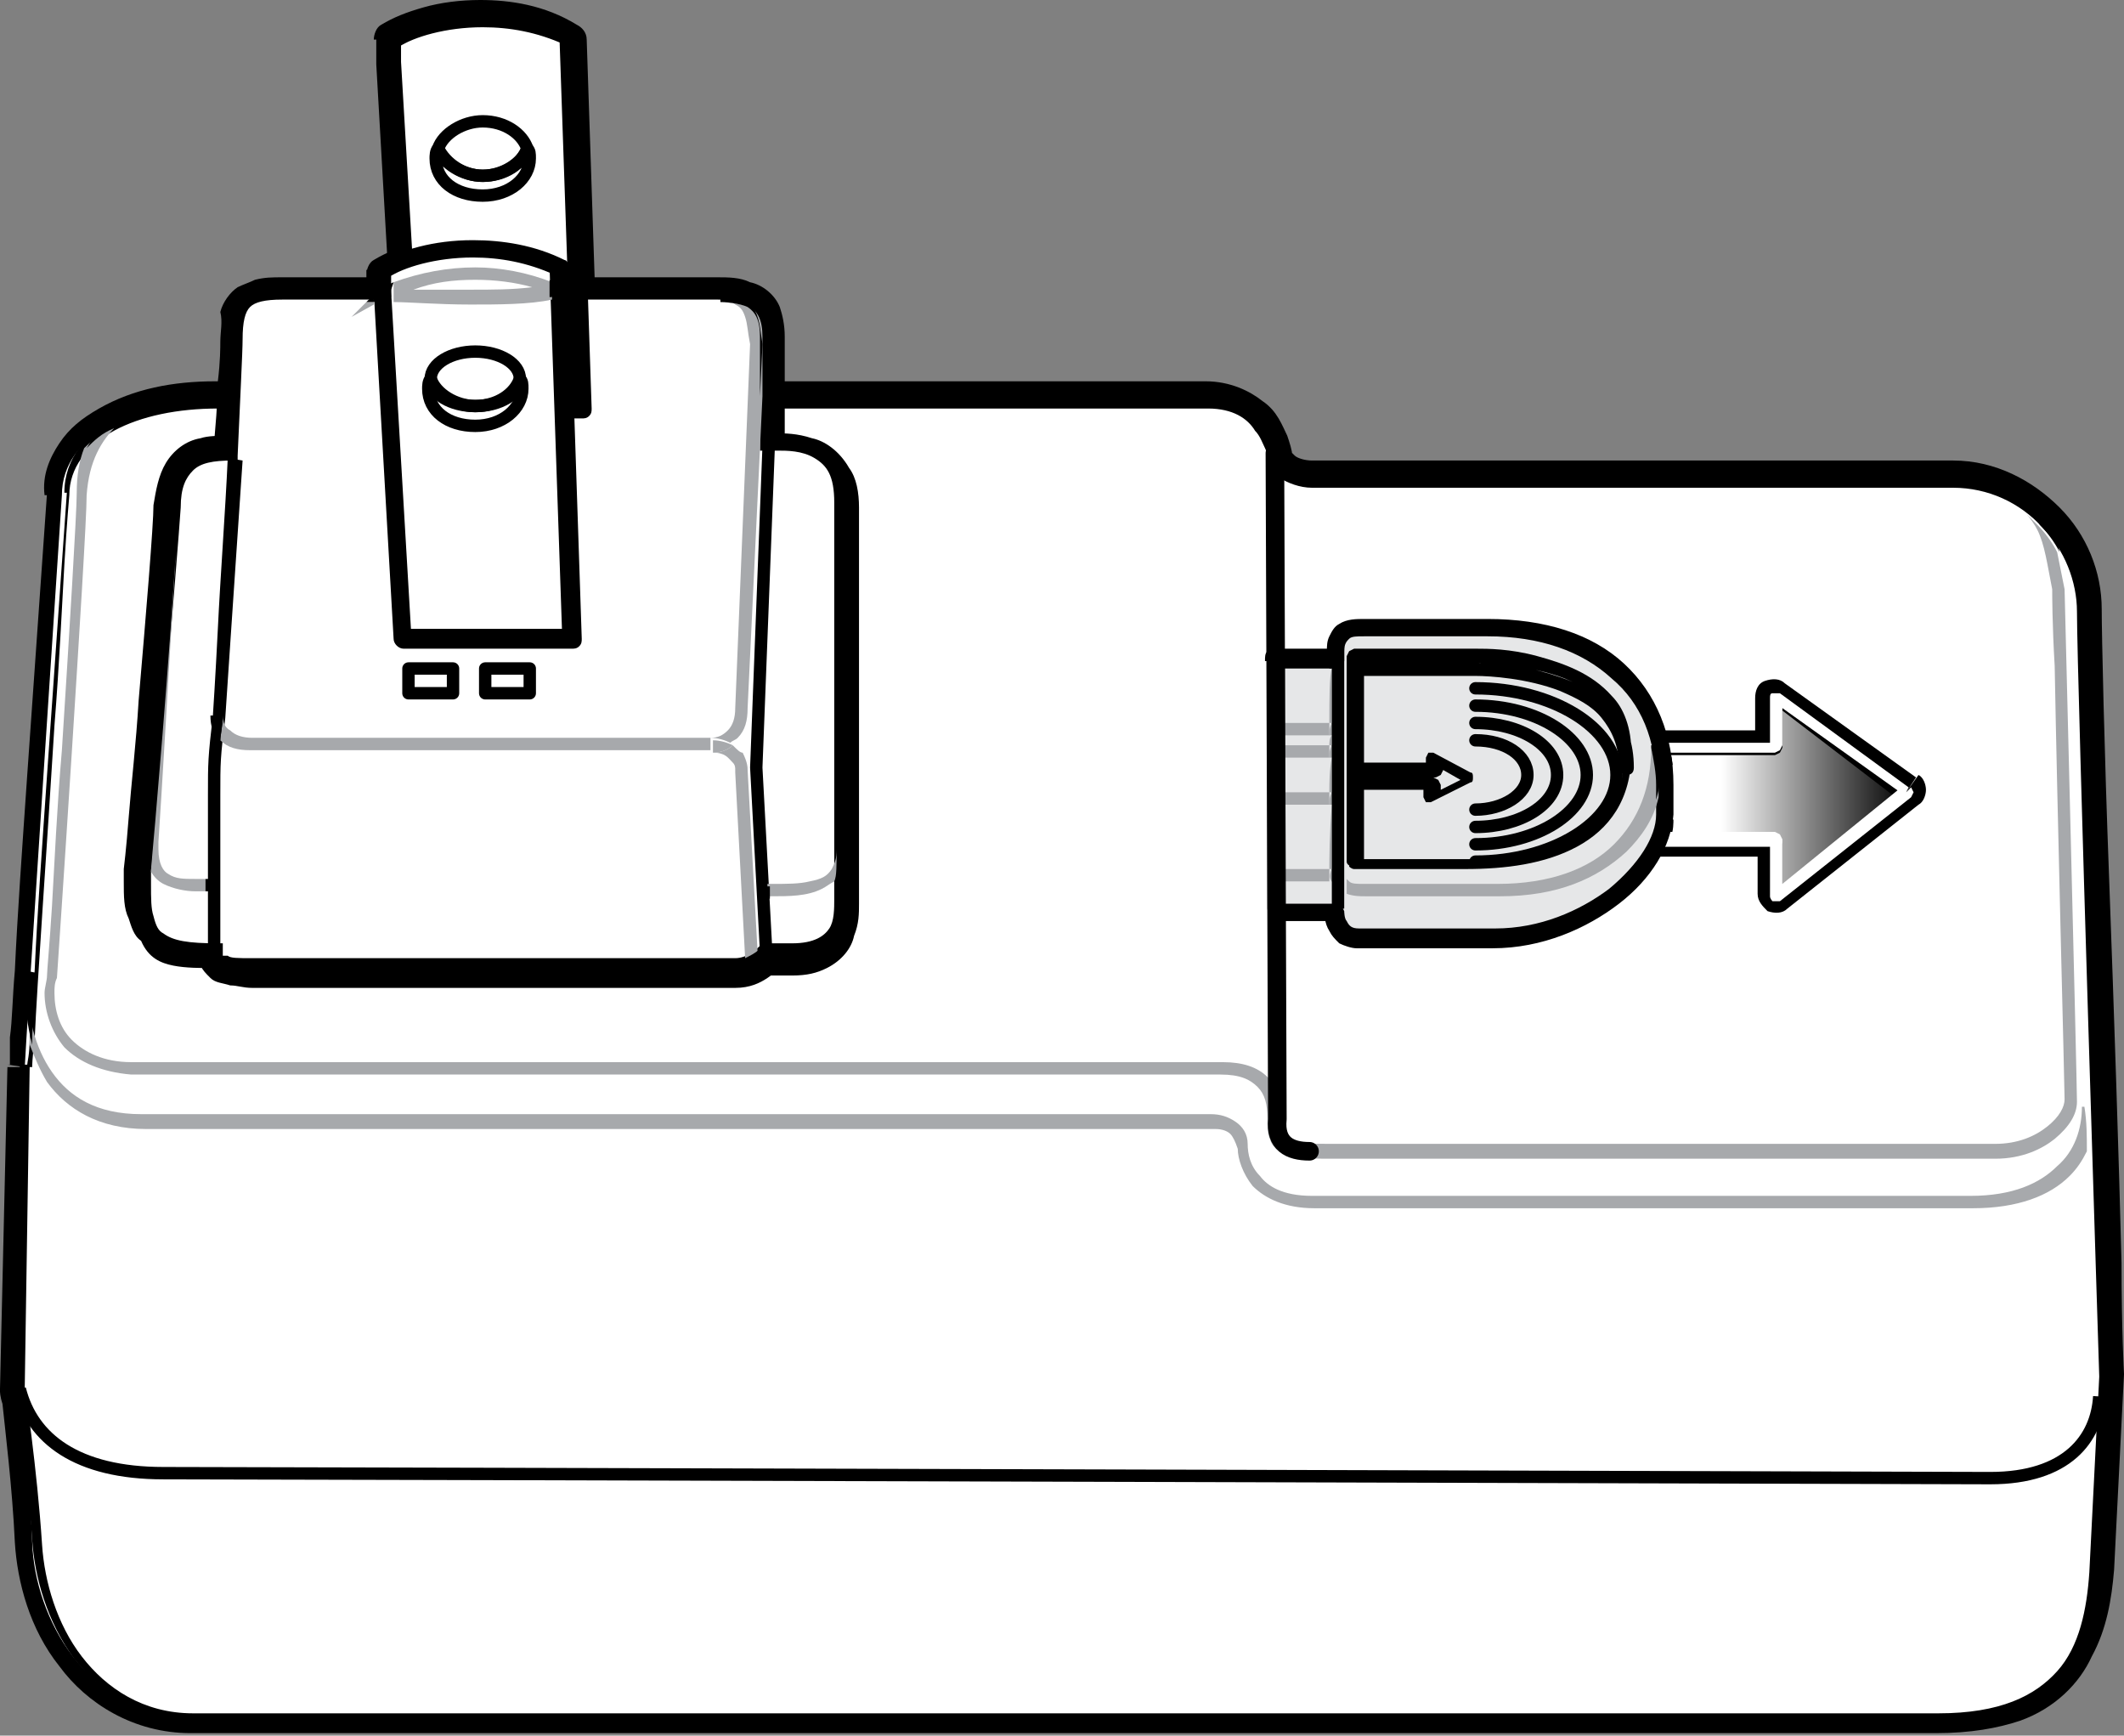
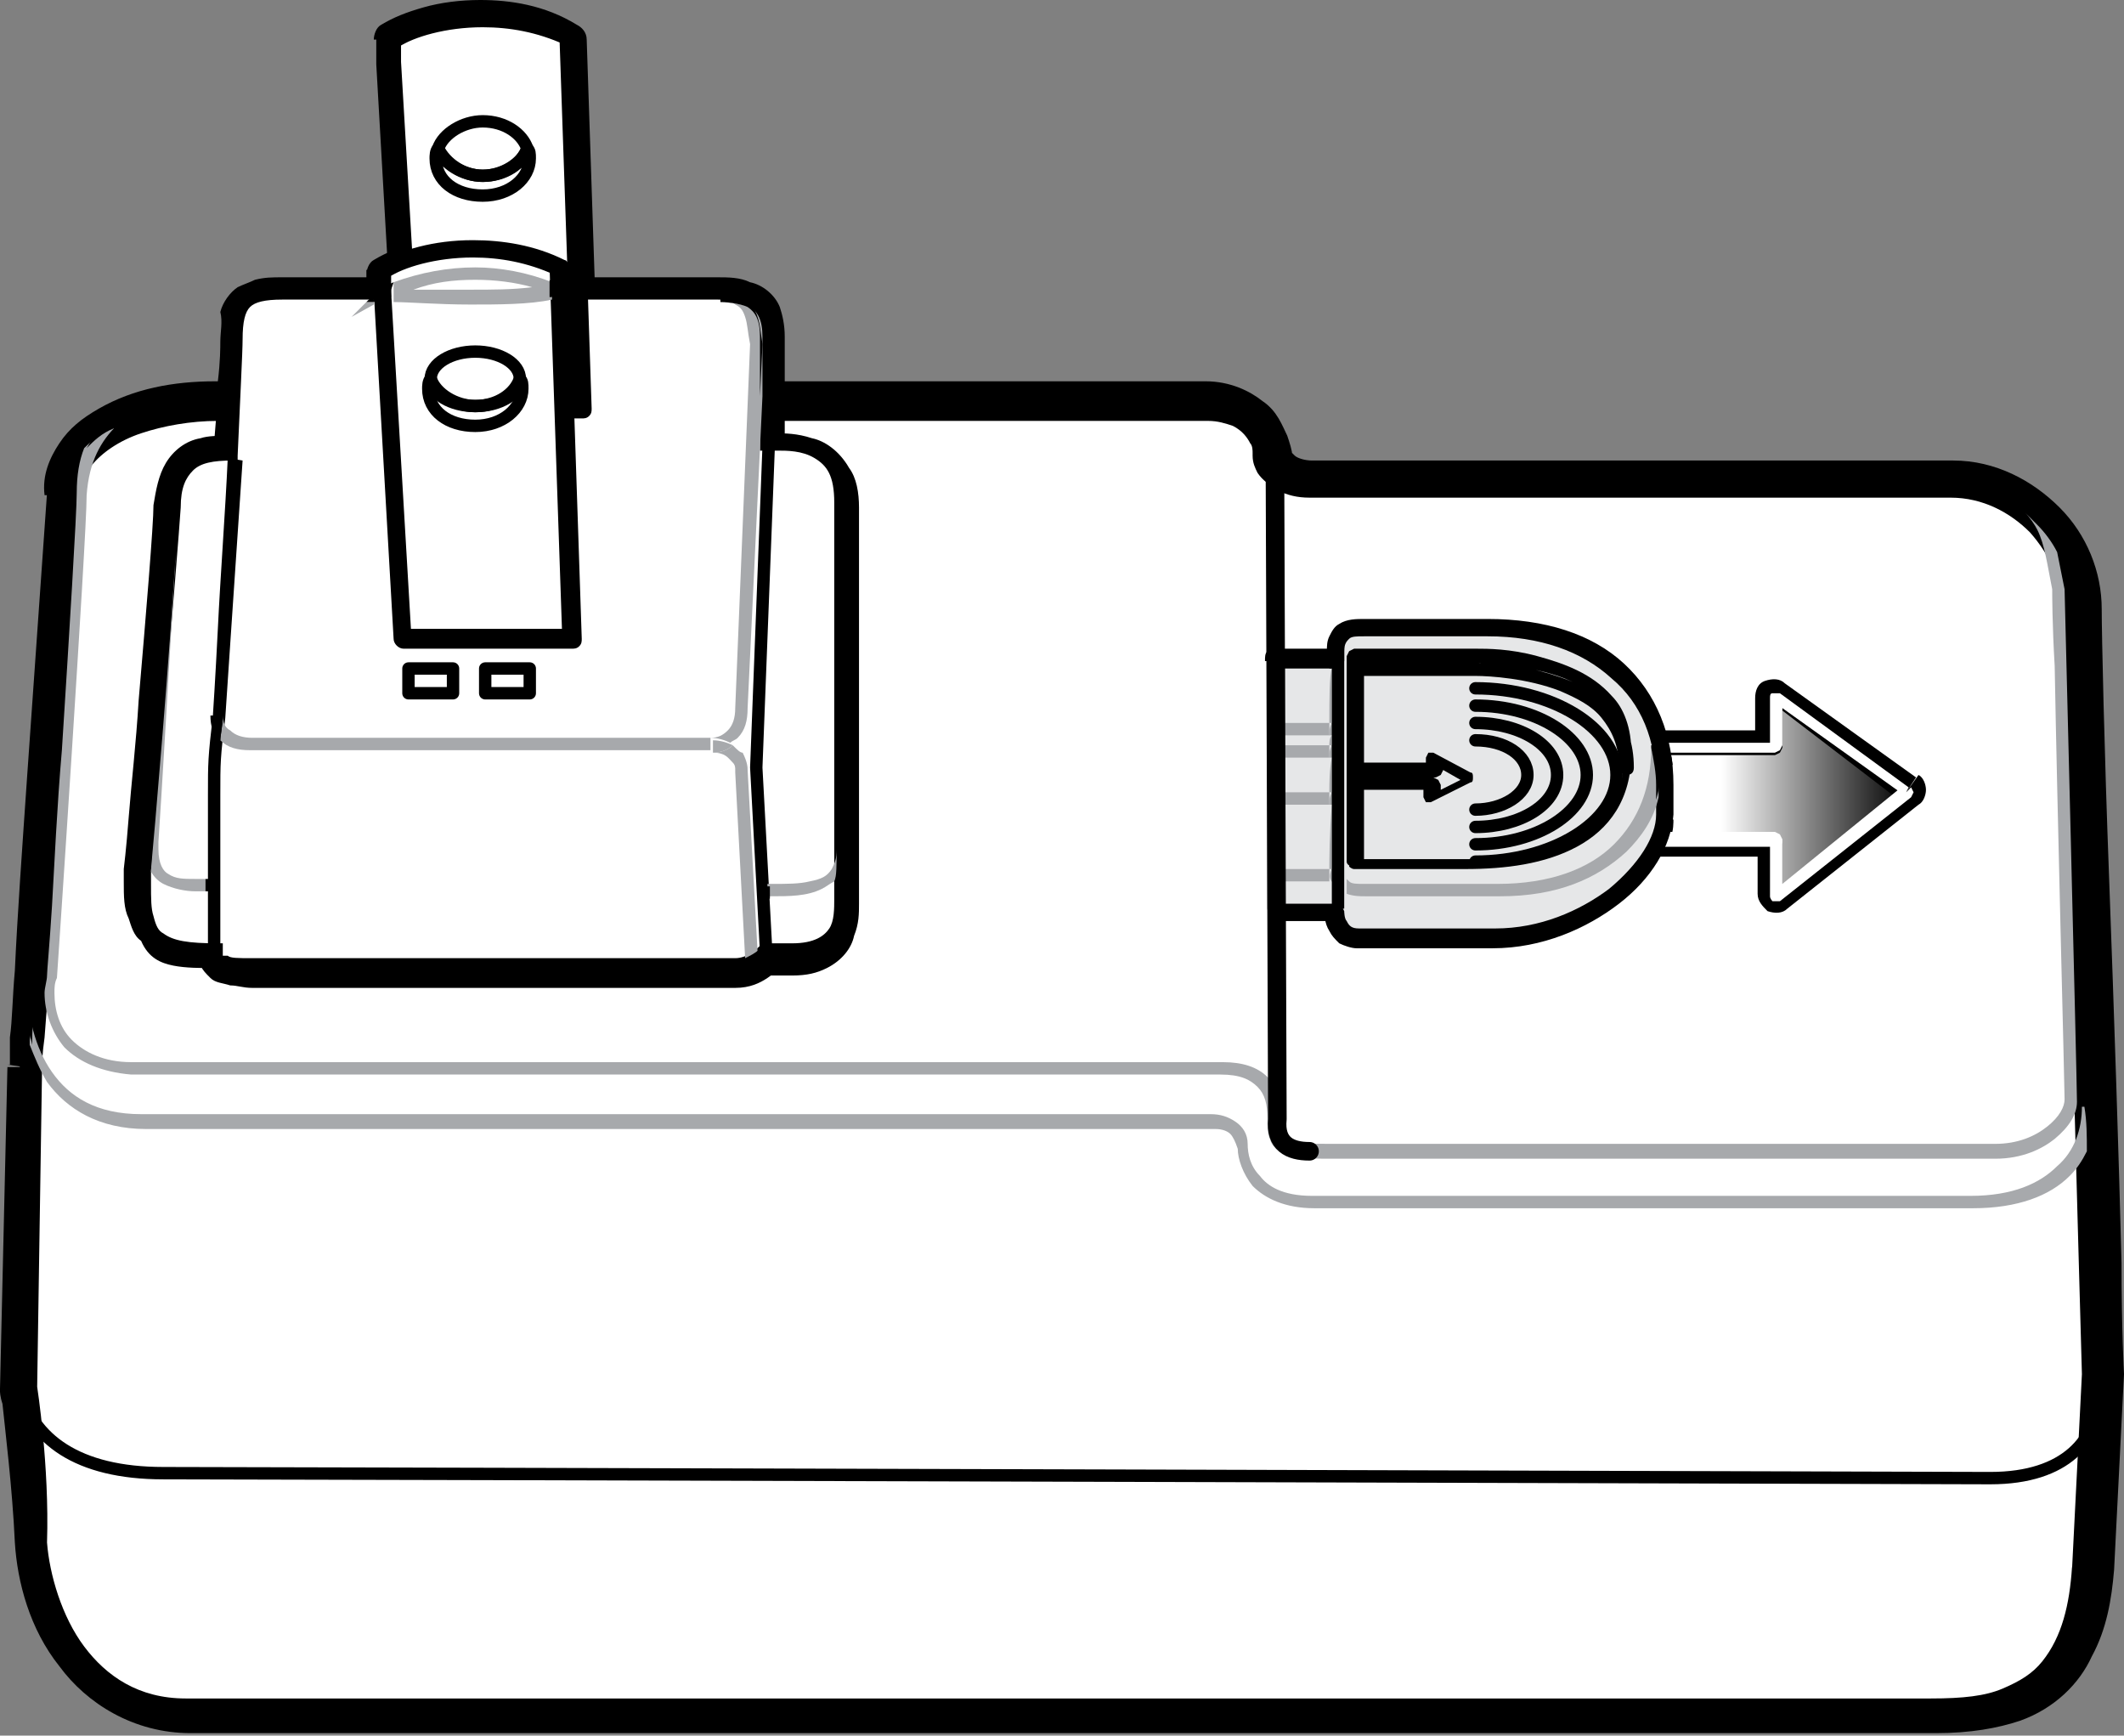
<svg xmlns="http://www.w3.org/2000/svg" version="1.1" id="Layer_1" x="0px" y="0px" width="85.8px" height="70.1px" viewBox="0 0 85.8 70.1" style="enable-background:new 0 0 85.8 70.1;" xml:space="preserve">
  <rect x="0" y="0" width="85.8" height="70.1" fill="#808080" stroke="none" />
  <style type="text/css">
	.st0{fill:#FFFFFF;}
	.st1{fill:#A7A9AC;}
	.st2{fill:none;stroke:#000000;stroke-width:0.5;stroke-miterlimit:10;}
	.st3{fill:url(#SVGID_1_);}
	.st4{fill:url(#SVGID_2_);}
	.st5{fill:none;stroke:#000000;stroke-width:0.5;stroke-linecap:round;stroke-linejoin:round;stroke-miterlimit:10;}
	.st6{fill:#E6E7E8;}
	.st7{fill:none;stroke:#000000;stroke-width:0.75;stroke-linecap:round;stroke-linejoin:round;stroke-miterlimit:10;}
</style>
  <g>
    <path class="st0" d="M1,43.1C1,42.7,2.5,20,2.5,20c0-2.5,3.1-3.8,6.2-3.8c3.2,0,40,0,40,0c2.1,0,2.6,1.8,2.6,2.2s0.6,1,1.6,1   c1,0,25.9,0,25.9,0c3,0,5.2,2.6,5.2,5.2S85,55.4,85,55.4l-0.4,7.9c-0.3,3.1-1.3,6-6.4,6c-5.1,0-70.5,0-70.5,0c-4.2,0-6.3-4-6.4-7   c-0.1-3-0.6-6.3-0.6-6.3L1,43.1" />
    <path d="M1,43.1h0.8H1.3l0.4,0l0,0H1.3l0.4,0c0-0.1,0-0.5,0.1-1.2c0.2-2.4,0.5-7.9,0.8-12.7c0.2-2.4,0.3-4.7,0.4-6.4   C3.2,21.1,3.3,20,3.3,20l0,0v0c0-0.5,0.1-0.9,0.4-1.2c0.4-0.5,1.1-1,2-1.3c0.9-0.3,2-0.5,3.1-0.5c3.2,0,40,0,40,0   c0.4,0,0.7,0.1,1,0.2c0.4,0.2,0.6,0.5,0.7,0.7c0.1,0.1,0.1,0.3,0.1,0.4l0,0.1l0,0l0.1,0h-0.1l0,0l0.1,0h-0.1c0,0.3,0.1,0.5,0.2,0.7   c0.2,0.3,0.5,0.5,0.8,0.7c0.4,0.2,0.8,0.3,1.3,0.3c1,0,25.9,0,25.9,0c1.3,0,2.4,0.6,3.2,1.4c0.8,0.9,1.3,2,1.3,3.1   c0,1.3,0.2,9,0.4,16.4c0.2,7.4,0.4,14.5,0.4,14.5l0.7,0l-0.7,0l-0.4,7.9l0.7,0l-0.7-0.1c-0.1,1.5-0.4,2.8-1.2,3.8   c-0.4,0.5-0.9,0.8-1.6,1.1c-0.7,0.3-1.6,0.4-2.9,0.4c-2.6,0-20.2,0-37.2,0c-8.5,0-16.8,0-23,0c-3.1,0-5.7,0-7.5,0   c-1.8,0-2.8,0-2.8,0c-1.9,0-3.2-0.9-4.1-2.1c-0.9-1.2-1.4-2.9-1.5-4.2C2,59.2,1.5,56,1.5,56l-0.7,0.1l0.7,0l0.2-13v0H1l-0.7,0   L0,56.1l0,0.1c0,0,0,0.2,0.1,0.5c0.1,1,0.4,3.4,0.5,5.6c0.1,1.6,0.6,3.5,1.8,5c1.1,1.5,3,2.7,5.3,2.7c0,0,65.4,0,70.5,0   c1.4,0,2.5-0.2,3.4-0.5C83,69,84,68,84.5,66.9c0.6-1.1,0.8-2.3,0.9-3.5l0,0l0.4-7.9l0,0c0,0-0.1-1.8-0.1-4.5   c-0.1-4-0.3-10.1-0.5-15.5c-0.2-5.3-0.3-9.9-0.3-10.9c0-1.5-0.6-3-1.7-4.1c-1.1-1.1-2.6-1.9-4.3-1.9c0,0-24.9,0-25.9,0   c-0.3,0-0.6-0.1-0.7-0.2l-0.1-0.1l0,0l-0.2,0.1h0.2l0-0.1l-0.2,0.1h0.2c0-0.2-0.1-0.5-0.2-0.8c-0.2-0.4-0.4-1-1-1.4   c-0.5-0.4-1.3-0.8-2.3-0.8c0,0-36.9,0-40,0c-1.7,0-3.3,0.3-4.7,1.1c-0.7,0.4-1.2,0.8-1.6,1.4C2,18.5,1.7,19.2,1.8,20h0.8l-0.7-0.1   c0,0-0.4,5.7-0.8,11.4c-0.2,2.9-0.4,5.7-0.5,7.9c-0.1,1.1-0.1,2-0.2,2.7c0,0.3,0,0.6,0,0.8c0,0.1,0,0.2,0,0.2l0,0.1H1l-0.7,0   L1,43.1" />
-     <path class="st0" d="M1,43.1C1,42.7,2.5,20,2.5,20c0-2.5,3.1-3.8,6.2-3.8c3.2,0,40,0,40,0c2.1,0,2.6,1.8,2.6,2.2s0.6,1,1.6,1   c1,0,25.9,0,25.9,0c3,0,5.2,2.6,5.2,5.2S85,55.4,85,55.4l-0.4,7.9c-0.3,3.1-1.3,6-6.4,6c-5.1,0-70.5,0-70.5,0c-4.2,0-6.3-4-6.4-7   c-0.1-3-0.6-6.3-0.6-6.3L1,43.1" />
    <path d="M1,43.1h0.3c0,0,0-0.4,0.1-1.1c0.1-2.3,0.5-7.8,0.8-12.7c0.2-2.5,0.3-4.8,0.4-6.5C2.7,21.1,2.8,20,2.8,20l0,0v0   c0-1.1,0.7-2,1.8-2.6c1.1-0.6,2.6-0.9,4.2-0.9c3.2,0,40,0,40,0c1,0,1.6,0.4,1.9,0.9c0.2,0.2,0.3,0.5,0.4,0.7   c0.1,0.2,0.1,0.4,0.1,0.4c0,0.3,0.2,0.6,0.5,0.8c0.3,0.2,0.8,0.4,1.3,0.4c1,0,25.9,0,25.9,0c1.4,0,2.7,0.6,3.6,1.6   c0.9,0.9,1.4,2.2,1.4,3.4c0,2.6,0.9,30.9,0.9,30.9l0.2,0l-0.2,0l-0.4,7.9l0.2,0l-0.2,0c-0.1,1.5-0.4,3-1.3,4   c-0.9,1-2.3,1.7-4.8,1.7c-2.6,0-20.2,0-37.2,0c-8.5,0-16.8,0-23,0c-3.1,0-5.7,0-7.5,0c-1.8,0-2.8,0-2.8,0c-2,0-3.5-1-4.5-2.3   c-1-1.3-1.5-3-1.6-4.5C1.5,59.3,1,56,1,56l-0.2,0l0.2,0l0.2-13v0H1l-0.2,0l-0.2,13l0,0c0,0,0.1,0.8,0.3,2c0.1,1.2,0.3,2.7,0.4,4.2   c0.1,1.5,0.6,3.3,1.7,4.8c1.1,1.4,2.7,2.5,4.9,2.5c0,0,65.4,0,70.5,0c2.6,0,4.2-0.7,5.2-1.9c1-1.2,1.3-2.7,1.4-4.3l0,0l0.4-7.9l0,0   c0,0-0.1-1.8-0.1-4.5c-0.2-8.1-0.7-24.5-0.7-26.4c0-2.8-2.3-5.5-5.5-5.5c0,0-24.9,0-25.9,0c-0.4,0-0.8-0.1-1-0.3   c-0.2-0.2-0.3-0.4-0.3-0.4c0-0.1,0-0.3-0.1-0.6c-0.1-0.4-0.4-0.8-0.8-1.2c-0.4-0.4-1.1-0.7-1.9-0.7c0,0-36.9,0-40,0   c-1.6,0-3.2,0.3-4.4,1c-1.2,0.7-2.1,1.7-2.1,3.1h0.3l-0.2,0c0,0-0.4,5.7-0.8,11.4c-0.2,2.9-0.4,5.7-0.5,7.9c-0.1,1.1-0.1,2-0.2,2.7   c0,0.7-0.1,1-0.1,1.1H1l-0.2,0L1,43.1" />
    <path d="M1,39.2c0,0.2,0,0.3,0,0.5c0-0.1,0-0.2,0-0.3C1,39.3,1,39.2,1,39.2L1,39.2" />
    <path class="st1" d="M1.4,39.7c-0.1,1-0.1,1.8-0.2,2.3c0,0.1,0,0.2,0,0.2c0.2,0.5,0.4,1,0.7,1.5c0.8,1.1,2.1,1.9,4,1.9c0,0,0,0,0,0   c4.1,0,43.2,0,43.2,0c0,0,0,0,0,0c0.3,0,0.5,0.1,0.6,0.2c0.1,0.1,0.2,0.3,0.3,0.6c0,0.4,0.2,1,0.6,1.5c0.5,0.5,1.3,0.9,2.5,0.9   c0,0,0,0,0,0c2.4,0,26.6,0,26.6,0c0,0,0,0,0,0c1.8,0,3.1-0.5,3.9-1.3c0.3-0.3,0.5-0.6,0.7-1c0-0.6,0-1.2-0.1-1.8h-0.1   c0,0.9-0.3,1.8-1,2.4c-0.7,0.7-1.8,1.2-3.5,1.2c0,0-24.2,0-26.6,0c-1.2,0-1.8-0.4-2.1-0.8c-0.4-0.4-0.5-0.9-0.5-1.3   c0-0.4-0.2-0.7-0.5-0.9c-0.3-0.2-0.6-0.3-1-0.3c0,0-39.1,0-43.2,0c-1.8,0-2.9-0.7-3.6-1.7c-0.7-1-1-2.3-1-3.6   C1.4,39.8,1.4,39.7,1.4,39.7" />
    <path d="M84.9,44.8h-0.4c0,0.6,0,1.2,0.1,1.8C84.8,46,84.9,45.4,84.9,44.8 M1,39.2c0,0,0,0.1,0,0.1c0,0.1,0,0.2,0,0.3   c0,0.1,0,0.1,0,0.2c0,0.8,0.1,1.6,0.3,2.4c0-0.1,0-0.2,0-0.2c0-0.6,0.1-1.4,0.2-2.3c0-0.2,0-0.3,0-0.4L1,39.2" />
-     <path d="M80.9,19.5L80.9,19.5c0.5,0.2,1,0.5,1.4,0.8C81.9,19.9,81.5,19.7,80.9,19.5 M5,16.4c-0.2,0.1-0.4,0.3-0.5,0.4   c0.2-0.1,0.4-0.2,0.6-0.3L5,16.4" />
+     <path d="M80.9,19.5L80.9,19.5c0.5,0.2,1,0.5,1.4,0.8C81.9,19.9,81.5,19.7,80.9,19.5 M5,16.4c-0.2,0.1-0.4,0.3-0.5,0.4   c0.2-0.1,0.4-0.2,0.6-0.3" />
    <path class="st1" d="M4.7,17.2c-0.1,0-0.1,0.1-0.2,0.1c-0.4,0.2-0.8,0.5-1.1,0.8c-0.2,0.5-0.3,1.1-0.3,1.8c0,0.8-0.3,5.7-0.6,10.4   c-0.2,2.3-0.3,4.6-0.4,6.3c-0.1,1.6-0.2,2.6-0.2,2.8c0,0.2-0.1,0.5-0.1,0.7c0,0.8,0.3,1.6,0.8,2.2c0.6,0.6,1.5,1,2.7,1.1   c0.9,0,6.1,0,12.6,0c13,0,31.4,0,31.4,0c0.8,0,1.2,0.2,1.5,0.5c0.3,0.3,0.4,0.7,0.4,1.3c0,0.3,0,0.6,0.1,0.8   c0.1,0.4,0.5,0.6,0.9,0.7c0.4,0.1,1,0.1,1.7,0.1c2,0,26.7,0,26.7,0c0,0,0,0,0,0c1.1,0,1.9-0.4,2.4-0.8c0.6-0.5,0.9-1,0.9-1.5   c0-0.8-0.5-20.7-0.5-20.7l0,0l0,0c-0.1-0.5-0.2-1-0.3-1.5c-0.2-0.4-0.5-0.8-0.8-1.1c-0.2-0.2-0.3-0.3-0.5-0.5   c0.2,0.2,0.4,0.5,0.5,0.7c0.3,0.6,0.4,1.4,0.6,2.4c0,0.2,0,1.4,0.1,3.1c0.1,5.6,0.4,17,0.4,17.5c0,0.3-0.2,0.7-0.7,1.1   c-0.5,0.4-1.2,0.7-2.1,0.7c0,0-6.2,0-12.6,0s-13.1,0-14.1,0c0,0-0.1,0-0.1,0c-0.9,0-1.5,0-1.7-0.2c-0.1-0.1-0.2-0.1-0.3-0.3   c-0.1-0.1-0.1-0.3-0.1-0.6c0-0.7-0.1-1.2-0.5-1.6c-0.4-0.4-1-0.6-1.8-0.6c0,0,0,0,0,0c0,0-1.1,0-3.1,0c-5.8,0-18.5,0-28.3,0   c0,0,0,0-0.1,0c-6.5,0-11.7,0-12.6,0c-1.1,0-1.9-0.4-2.4-0.9c-0.5-0.5-0.7-1.2-0.7-1.9c0-0.2,0-0.4,0.1-0.6l0,0l0,0   c0,0,0.3-4.4,0.6-9.1c0.3-4.7,0.6-9.5,0.6-10.4C3.6,18.6,4.1,17.8,4.7,17.2" />
    <path d="M80.9,19.5l-0.2,0.5c0.5,0.2,0.9,0.4,1.2,0.7c0.2,0.1,0.4,0.3,0.5,0.5c0.3,0.3,0.6,0.7,0.8,1.1c-0.1-0.4-0.2-0.8-0.4-1.1   c-0.2-0.3-0.4-0.6-0.7-0.9C81.8,19.9,81.4,19.7,80.9,19.5 M5.1,16.5c-0.2,0.1-0.4,0.2-0.6,0.3c-0.4,0.3-0.7,0.8-1,1.3   c0.3-0.3,0.6-0.6,1.1-0.8c0.1,0,0.1-0.1,0.2-0.1c0.2-0.2,0.3-0.3,0.5-0.4L5.1,16.5" />
    <path class="st2" d="M0.8,56.1c0.5,2,2.3,3.4,5.8,3.4s73.8,0.2,73.8,0.2c3.1,0,4.3-1.6,4.4-3.3" />
    <path d="M8.5,20.2v0.3h23.1c1.2,0,1.7,0.3,1.9,0.7c0.3,0.4,0.3,0.9,0.3,1.4c0,0.9,0,13.8,0,13.8c0,0.8-0.2,1.3-0.7,1.6   c-0.4,0.3-1.1,0.5-2.1,0.5c-1.9,0-23.2,0-23.2,0c-0.7,0-1.1-0.1-1.4-0.4C6.1,37.8,6,37.3,6,36.6c0-0.7,0.2-4.3,0.4-7.6   c0.1-1.7,0.2-3.3,0.3-4.5c0.1-1.2,0.1-2,0.1-2l0,0v0c0-0.9,0.3-1.4,0.6-1.7c0.3-0.3,0.8-0.4,1.2-0.3V20.2v-0.3   c-0.4,0-1,0.1-1.5,0.5c-0.5,0.4-0.8,1-0.8,2h0.3l-0.2,0c0,0-0.7,12.7-0.8,14.2c0,0.8,0.2,1.4,0.6,1.8c0.4,0.4,1,0.6,1.7,0.6   c0,0,1.3,0,3.4,0c6.1,0,18.4,0,19.8,0c1,0,1.8-0.2,2.4-0.6c0.6-0.4,0.9-1.1,0.9-2c0,0,0-3.2,0-6.6c0-3.3,0-6.8,0-7.3   c0-0.5,0-1.1-0.3-1.6c-0.4-0.6-1.1-0.9-2.3-0.9H8.5V20.2" />
    <rect x="14.8" y="24.9" class="st2" width="8.8" height="1.7" />
    <polyline points="33.9,26.8 29.2,26.8 28.9,38.6 29.4,38.6 29.7,27.3 33.9,27.3 33.9,26.8  " />
    <path d="M33.9,27.5c-0.3,0-0.7,0-1.2,0.2c-0.2,0.1-0.4,0.2-0.5,0.5C32,28.4,32,28.7,32,29c0,1.2,0,7.1,0,7.1c0,0.2,0,0.5,0.2,0.6   c0.2,0.3,0.5,0.4,0.8,0.4c0.3,0,0.7,0,1.1,0v-0.5c-0.5,0-1,0-1.2-0.1c-0.1,0-0.2-0.1-0.2-0.2c0-0.1-0.1-0.2-0.1-0.3   c0,0,0-1.5,0-3.1c0-1.6,0-3.4,0-4c0-0.3,0.1-0.5,0.1-0.6c0.1-0.2,0.3-0.3,0.6-0.4c0.2-0.1,0.5-0.1,0.7-0.1V27.5" />
    <path class="st0" d="M15.8,26.6l2-6.4c0.6-1.8,1.9-1.7,2.6,0c0.7,1.7,2.6,6.3,2.6,6.3h-0.8l-1.9-4.8c-0.5-1.2-1.6-1.6-2.3,0.3   c-0.7,1.8-1.5,4.7-1.5,4.7H15.8z" />
    <path class="st2" d="M15.8,26.6l2-6.4c0.6-1.8,1.9-1.7,2.6,0c0.7,1.7,2.6,6.3,2.6,6.3h-0.8l-1.9-4.8c-0.5-1.2-1.6-1.6-2.3,0.3   c-0.7,1.8-1.5,4.7-1.5,4.7H15.8z" />
    <path class="st0" d="M19.8,34.3c-0.7-1.7-2-1.8-2.6,0l-1.4,4.4c0.2,0,0.5,0,0.7,0c0.3-0.9,0.6-1.9,0.9-2.7c0.7-1.8,1.8-1.4,2.3-0.3   l1.2,2.9c0.2,0,0.5,0,0.7,0C21,37.2,20.2,35.2,19.8,34.3z" />
    <path class="st2" d="M19.8,34.3c-0.7-1.7-2-1.8-2.6,0l-1.4,4.4c0.2,0,0.5,0,0.7,0c0.3-0.9,0.6-1.9,0.9-2.7c0.7-1.8,1.8-1.4,2.3-0.3   l1.2,2.9c0.2,0,0.5,0,0.7,0C21,37.2,20.2,35.2,19.8,34.3z" />
    <linearGradient id="SVGID_1_" gradientUnits="userSpaceOnUse" x1="-89.124" y1="-127.163" x2="-88.124" y2="-127.163" gradientTransform="matrix(11.263 0 0 -11.263 1069.551 -1400.027)">
      <stop offset="0" style="stop-color:#FFFFFF" />
      <stop offset="0.336" style="stop-color:#FFFFFF" />
      <stop offset="1" style="stop-color:#000000" />
    </linearGradient>
    <polyline class="st3" points="77,32 71.7,28.2 71.7,30.2 65.8,30.2 65.8,33.9 71.7,33.9 71.7,36.2 77,32  " />
    <path d="M77,32l0.4-0.6l-5.3-3.8c-0.2-0.2-0.5-0.2-0.8-0.1c-0.3,0.1-0.4,0.4-0.4,0.7v1.3h-5.2c-0.2,0-0.4,0.1-0.5,0.2   C65.1,29.8,65,30,65,30.2v3.7c0,0.2,0.1,0.4,0.2,0.5c0.1,0.1,0.3,0.2,0.5,0.2H71v1.5c0,0.3,0.2,0.5,0.4,0.7   c0.3,0.1,0.6,0.1,0.8-0.1l5.3-4.2c0.2-0.1,0.3-0.4,0.3-0.6c0-0.2-0.1-0.5-0.3-0.6L77,32l-0.5-0.6l-4.1,3.2v-0.8   c0-0.2-0.1-0.4-0.2-0.5c-0.1-0.1-0.3-0.2-0.5-0.2h-5.2v-2.2h5.2c0.2,0,0.4-0.1,0.5-0.2c0.1-0.1,0.2-0.3,0.2-0.5v-0.5l4.1,3L77,32   l-0.5-0.6L77,32" />
    <linearGradient id="SVGID_2_" gradientUnits="userSpaceOnUse" x1="-89.124" y1="-127.162" x2="-88.124" y2="-127.162" gradientTransform="matrix(11.263 0 0 -11.263 1069.551 -1400.027)">
      <stop offset="0" style="stop-color:#FFFFFF" />
      <stop offset="0.336" style="stop-color:#FFFFFF" />
      <stop offset="1" style="stop-color:#000000" />
    </linearGradient>
    <path class="st4" d="M72,28.7v1.5l-0.1,0.2l-0.2,0.1l-4.2,0c0.1,0.4,0.1,0.8,0.1,1.3v1.2c0,0.3,0,0.5-0.1,0.8h4.2l0.2,0.1l0.1,0.2   v1.8l4.7-3.6L72,28.7" />
    <path class="st0" d="M77,32l0.1-0.2L71.9,28l-0.3,0c-0.1,0-0.1,0.1-0.1,0.2v1.8h-5.7L65.6,30l-0.1,0.2v3.7l0.1,0.2l0.2,0.1h5.7v2   c0,0.1,0.1,0.2,0.1,0.2l0.3,0l5.3-4.2l0.1-0.2l-0.1-0.2L77,32l-0.2-0.2L72,35.7v-1.8l-0.1-0.2l-0.2-0.1H66v-3.2l5.7,0l0.2-0.1   l0.1-0.2v-1.5l4.9,3.5L77,32l-0.2-0.2L77,32" />
    <path class="st0" d="M8.8,38.4c0,0.5,0.3,0.7,1.4,0.7c1.2,0,19.5,0,19.5,0c0.8,0,1.3-0.6,1.3-0.6H32c1.9,0,2-1.3,2-2.1   c0-0.8,0-16,0-16c0-2.6-2.4-2.3-3-2.3v-4.4c0-1.5-1-1.7-1.9-1.7c-0.9,0-17.6,0-17.6,0c-1.4,0-1.8,0.4-1.8,1.8   c0,0.5-0.1,2.4-0.2,4.7c-1.7,0-2.3,0.6-2.4,2.2c-0.1,1.6-1.2,14.7-1.2,14.7C5.8,38,6.3,38.4,8.8,38.4" />
    <path d="M8.8,38.4H8c0,0.2,0,0.4,0.1,0.6c0.1,0.2,0.2,0.3,0.4,0.5c0.2,0.2,0.5,0.2,0.8,0.3c0.3,0,0.5,0.1,0.9,0.1   c1.2,0,19.5,0,19.5,0c0.6,0,1-0.2,1.3-0.4c0.3-0.2,0.5-0.4,0.5-0.4l-0.6-0.5v0.8H32c0.6,0,1-0.1,1.4-0.3c0.6-0.3,1-0.8,1.1-1.3   c0.2-0.5,0.2-0.9,0.2-1.3c0-0.4,0-4.4,0-8.3c0-1.9,0-3.9,0-5.3c0-1.4,0-2.4,0-2.4c0-0.6-0.1-1.2-0.4-1.6c-0.4-0.7-1-1.1-1.5-1.2   c-0.6-0.2-1.1-0.2-1.5-0.2c-0.2,0-0.3,0-0.4,0V18h0.8v-4.4c0-0.5-0.1-0.9-0.2-1.2c-0.2-0.5-0.7-0.9-1.2-1c-0.4-0.2-0.9-0.2-1.3-0.2   c-0.9,0-17.6,0-17.6,0c-0.4,0-0.7,0-1.1,0.1c-0.2,0.1-0.5,0.2-0.7,0.3c-0.3,0.2-0.6,0.6-0.7,1C9,13,8.9,13.4,8.9,13.8   c0,0.2,0,0.8-0.1,1.6c0,0.8-0.1,1.9-0.2,3l0.7,0l0-0.8l0,0c-0.5,0-0.9,0-1.2,0.1c-0.6,0.1-1.1,0.5-1.4,1c-0.3,0.5-0.4,1.1-0.5,1.7   c0,0.8-0.3,4.4-0.6,7.9c-0.1,1.7-0.3,3.4-0.4,4.7c-0.1,1.3-0.2,2.1-0.2,2.1l0,0l0,0c0,0.2,0,0.4,0,0.5c0,0.6,0,1.1,0.2,1.5   c0.1,0.3,0.2,0.7,0.5,0.9C6,38.7,6.5,38.9,7,39c0.5,0.1,1.1,0.1,1.7,0.1V38.4H8H8.8v-0.8c-0.6,0-1,0-1.3-0.1   c-0.2,0-0.4-0.1-0.5-0.2c-0.1-0.1-0.2-0.1-0.3-0.4c-0.1-0.2-0.1-0.6-0.1-1.2c0-0.1,0-0.3,0-0.5l-0.7,0l0.7,0.1c0,0,0.3-3.3,0.6-6.7   c0.3-3.5,0.6-7.1,0.6-7.9c0-0.3,0.1-0.6,0.1-0.8c0.1-0.3,0.2-0.4,0.4-0.5c0.2-0.1,0.6-0.2,1.1-0.2l0,0l0.7,0l0-0.7   c0.1-1.1,0.1-2.2,0.2-3c0-0.8,0.1-1.4,0.1-1.7c0-0.3,0-0.6,0.1-0.7c0-0.1,0.1-0.2,0.1-0.2c0,0,0-0.1,0.2-0.1c0.1,0,0.4-0.1,0.7-0.1   c0,0,16.7,0,17.6,0c0.4,0,0.8,0.1,0.9,0.2c0.1,0,0.1,0.1,0.2,0.2c0,0.1,0.1,0.3,0.1,0.6v5.2H31c0.1,0,0.3,0,0.4,0   c0.4,0,0.9,0.1,1.3,0.3c0.2,0.1,0.3,0.2,0.4,0.4c0.1,0.2,0.2,0.5,0.2,0.9c0,0,0,0.9,0,2.4c0,4.3,0,13,0,13.6c0,0.4,0,0.8-0.2,1   c-0.1,0.1-0.1,0.2-0.3,0.2c-0.2,0.1-0.4,0.1-0.8,0.1h-1.1h-0.3L30.3,38l0.3,0.3L30.4,38l0,0l0.3,0.3L30.4,38L30.3,38   c-0.1,0.1-0.4,0.3-0.6,0.3c0,0-18.3,0-19.5,0c-0.3,0-0.5,0-0.6,0c-0.1,0-0.2,0-0.2,0l0,0l-0.1,0.2l0.1-0.1l0,0l-0.1,0.2l0.1-0.1   l-0.2,0.2l0.3-0.1l-0.1-0.1l-0.2,0.2l0.3-0.1l-0.1,0l0.1,0l0,0l-0.1,0l0.1,0l0,0v-0.8H8.8V38.4" />
    <path class="st0" d="M15.9,1.6l0,0.9l0.8,14h6.8l-0.5-15C20.2,0.2,17.1,0.8,15.9,1.6" />
    <path d="M15.9,1.6l-0.7,0l0,0.9l0,0.1l0.8,14c0,0.4,0.4,0.7,0.7,0.7h6.8c0.2,0,0.4-0.1,0.5-0.2c0.1-0.1,0.2-0.3,0.2-0.5l-0.5-15   c0-0.3-0.2-0.5-0.4-0.6C22,0.2,20.6,0,19.4,0c-0.8,0-1.6,0.1-2.3,0.3c-0.7,0.2-1.2,0.4-1.7,0.7c-0.2,0.1-0.3,0.4-0.3,0.6L15.9,1.6   l0.4,0.6c0.3-0.2,0.7-0.4,1.3-0.5c0.5-0.1,1.2-0.2,1.9-0.2c1,0,2.1,0.2,3.2,0.7l0.3-0.7l-0.7,0l0.5,14.2h-5.4L16.6,2.5l0-0.9   L15.9,1.6l0.4,0.6L15.9,1.6" />
    <path class="st0" d="M15.5,10.9l0,0.9l0.8,14h6.8l-0.5-15C19.9,9.6,16.8,10.1,15.5,10.9" />
    <path d="M15.5,10.9l-0.7,0l0,0.9l0,0.1l0.8,14c0,0.4,0.4,0.7,0.7,0.7h6.8c0.2,0,0.4-0.1,0.5-0.2c0.1-0.1,0.2-0.3,0.2-0.5l-0.5-15   c0-0.3-0.2-0.5-0.4-0.6c-1.3-0.6-2.6-0.8-3.8-0.8c-0.8,0-1.6,0.1-2.3,0.3c-0.7,0.2-1.2,0.4-1.7,0.7c-0.2,0.1-0.3,0.4-0.3,0.6   L15.5,10.9l0.4,0.6c0.3-0.2,0.7-0.4,1.3-0.5c0.5-0.1,1.2-0.2,1.9-0.2c1,0,2.1,0.2,3.2,0.7l0.3-0.7l-0.7,0l0.5,14.2H17l-0.7-13.2   l0-0.9L15.5,10.9l0.4,0.6L15.5,10.9" />
    <path class="st0" d="M8.8,38.4c0,0.5,0.3,0.7,1.4,0.7c1.2,0,19.5,0,19.5,0c0.8,0,1.3-0.6,1.3-0.6H32c1.9,0,2-1.3,2-2.1   c0-0.8,0-16,0-16c0-2.6-2.4-2.3-3-2.3v-4.4c0-1.5-1-1.7-1.9-1.7c-0.9,0-17.6,0-17.6,0c-1.4,0-1.8,0.4-1.8,1.8   c0,0.5-0.1,2.4-0.2,4.7c-1.7,0-2.3,0.6-2.4,2.2c-0.1,1.6-1.2,14.7-1.2,14.7C5.8,38,6.3,38.4,8.8,38.4" />
    <path d="M8.8,38.4H8.5c0,0.1,0,0.3,0.1,0.4c0.1,0.2,0.3,0.3,0.6,0.4c0.3,0.1,0.6,0.1,1,0.1c1.2,0,19.5,0,19.5,0   c0.9,0,1.4-0.7,1.4-0.7l-0.2-0.2v0.3H32c1,0,1.6-0.3,1.9-0.8c0.3-0.5,0.3-1.1,0.3-1.5c0-0.4,0-4.4,0-8.3c0-1.9,0-3.9,0-5.3   c0-1.4,0-2.4,0-2.4c0-1.1-0.5-1.8-1.1-2.2c-0.6-0.4-1.3-0.4-1.8-0.4c-0.2,0-0.3,0-0.4,0V18h0.3v-4.4c0-0.8-0.3-1.3-0.7-1.6   c-0.4-0.3-1-0.3-1.4-0.3c-0.5,0-4.9,0-9.1,0c-2.1,0-4.3,0-5.8,0c-1.6,0-2.6,0-2.6,0c-0.7,0-1.3,0.1-1.6,0.5   c-0.4,0.4-0.5,0.9-0.5,1.6c0,0.5-0.1,2.4-0.2,4.7l0.2,0l0-0.3l0,0c-0.8,0-1.5,0.1-1.9,0.6c-0.5,0.4-0.6,1-0.7,1.8   c0,0.8-0.3,4.5-0.6,7.9C6,30.3,5.9,32,5.8,33.2c-0.1,1.3-0.2,2.1-0.2,2.1l0,0l0,0c0,0.2,0,0.3,0,0.5c0,0.6,0,1,0.1,1.4   c0.1,0.6,0.5,1,1,1.2c0.5,0.2,1.2,0.2,2,0.3V38.4H8.5H8.8v-0.3c-1.2,0-1.8-0.1-2.2-0.4c-0.2-0.1-0.3-0.3-0.4-0.7   c-0.1-0.3-0.1-0.7-0.1-1.3c0-0.2,0-0.3,0-0.5l-0.2,0l0.2,0c0,0,1.1-13.1,1.2-14.7c0-0.8,0.2-1.2,0.5-1.5c0.3-0.3,0.8-0.4,1.6-0.4   l0,0l0.2,0l0-0.2c0.1-2.3,0.2-4.2,0.2-4.7c0-0.7,0.1-1.1,0.3-1.3c0.2-0.2,0.6-0.3,1.3-0.3c0,0,16.7,0,17.6,0c0.4,0,0.9,0,1.2,0.2   c0.3,0.2,0.5,0.5,0.5,1.2v4.7H31c0.1,0,0.2,0,0.4,0c0.4,0,1,0,1.5,0.3c0.5,0.3,0.8,0.7,0.8,1.8c0,0,0,0.9,0,2.4c0,4.3,0,13,0,13.6   c0,0.4,0,0.9-0.2,1.2c-0.2,0.3-0.6,0.6-1.5,0.6h-1.1h-0.1l-0.1,0.1l0,0c-0.1,0.1-0.5,0.5-1,0.5c0,0-18.3,0-19.5,0   c-0.6,0-0.9,0-1-0.1L9,38.6c0,0,0-0.1,0-0.2v-0.3H8.8V38.4" />
    <path d="M9.2,18.5c-0.1,2.2-0.3,4.8-0.4,6.9c-0.1,2-0.2,3.5-0.2,3.5l0.2,0l-0.2,0c-0.2,1.7-0.2,1.9-0.2,3.2c0,1.3,0,6.4,0,6.4h0.5   c0,0,0-5.2,0-6.4c0-1.3,0-1.5,0.2-3.1l0,0l0,0c0,0,0.4-6,0.7-10.4L9.2,18.5L9.2,18.5" />
    <path d="M6.8,20.2c0,0,0,0.7-0.1,1.9c0,0.1,0,0.2,0,0.2c0.1-0.8,0.1-1.4,0.1-1.7C6.8,20.5,6.8,20.3,6.8,20.2L6.8,20.2" />
    <path class="st1" d="M7.1,22.3c-0.3,3.7-1,11.9-1,12.9c0.1,0.2,0.3,0.4,0.5,0.5C7,35.9,7.5,36,7.9,36c0.1,0,0.3,0,0.4,0   c0-0.2,0-0.3,0-0.5c-0.1,0-0.3,0-0.4,0c0,0,0,0,0,0c-0.5,0-0.8,0-1.1-0.2c-0.2-0.1-0.4-0.4-0.4-1c0-0.1,0-0.2,0-0.3   C6.5,32.6,6.9,25.8,7.1,22.3" />
    <path d="M6.8,20.2c0,0.1,0,0.3,0,0.4c0,0.3-0.1,0.9-0.1,1.7C6.4,25.8,6,32.5,5.9,33.9c0,0.1,0,0.2,0,0.3c0,0.4,0.1,0.7,0.2,0.9   c0.1-1,0.8-9.1,1-12.9c0.1-1.3,0.1-2.1,0.1-2.1L6.8,20.2" />
    <path d="M8.5,35.5c-0.1,0-0.1,0-0.2,0c0,0.2,0,0.3,0,0.5c0.1,0,0.1,0,0.2,0V35.5" />
    <path d="M29.1,11.7L29.1,11.7C29.1,11.7,29.1,11.7,29.1,11.7C29.1,11.7,29.1,11.7,29.1,11.7" />
    <path class="st1" d="M29.1,12.2C29.1,12.2,29.1,12.2,29.1,12.2L29.1,12.2C29.1,12.2,29.1,12.2,29.1,12.2c0.3,0,0.5,0,0.6,0.1   c0.2,0.1,0.3,0.2,0.4,0.5c0.1,0.3,0.1,0.6,0.2,1.1l-0.6,14.7v0c0,0.4-0.1,0.7-0.3,0.9c-0.2,0.2-0.4,0.3-0.7,0.3c0,0,0,0,0,0   c0.3,0,0.6,0.1,0.8,0.2c0.1-0.1,0.2-0.1,0.3-0.2c0.3-0.3,0.4-0.7,0.4-1.2L30.8,16v-2.4c0-0.7-0.2-1-0.5-1.2   C30,12.3,29.5,12.2,29.1,12.2" />
    <path d="M29.1,11.7v0.5c0,0,0,0,0,0c0.4,0,0.9,0.1,1.1,0.2c0.3,0.2,0.5,0.5,0.5,1.2V16l0.1-2.1l0,0c-0.1-0.6-0.1-1.1-0.4-1.5   c-0.1-0.2-0.3-0.4-0.5-0.5C29.7,11.8,29.4,11.7,29.1,11.7C29.1,11.7,29.1,11.7,29.1,11.7" />
    <path class="st1" d="M9,28.9C9,28.9,9,28.9,9,28.9L9,28.9L9,28.9c0,0.4-0.1,0.8-0.1,1c0,0,0,0,0,0c0.3,0.3,0.7,0.4,1.2,0.4   c0,0,0,0,0,0h18.6l0,0l0,0v-0.5l0,0H10.2c-0.4,0-0.7-0.1-0.9-0.3C9.1,29.4,9,29.2,9,28.9" />
    <path d="M9,28.9H8.5c0,0.4,0.1,0.8,0.4,1C8.9,29.7,9,29.3,9,28.9L9,28.9L9,28.9C9,28.9,9,28.9,9,28.9C9,28.9,9,28.9,9,28.9" />
    <polyline points="30.8,18 30.3,31 30.7,38.5 31.2,38.4 30.8,31 31.3,18.1 30.8,18  " />
    <path class="st1" d="M33.8,34.3c0,0.4-0.1,0.6-0.2,0.8c-0.2,0.3-0.4,0.4-0.9,0.5c-0.4,0.1-0.9,0.1-1.5,0.1c0,0,0,0,0,0   c-0.1,0-0.1,0-0.2,0l0,0.5c0,0,0.1,0,0.1,0c0.8,0,1.5,0,2.1-0.3c0.2-0.1,0.3-0.2,0.5-0.3C33.8,35.4,33.8,34.9,33.8,34.3" />
    <path d="M34.3,34.3h-0.5c0,0,0,0,0,0c0,0.6,0,1,0,1.4c0.1-0.1,0.2-0.2,0.2-0.3C34.2,35.1,34.3,34.7,34.3,34.3L34.3,34.3" />
    <path d="M30.8,35.8v0.5c0.1,0,0.2,0,0.3,0l0-0.5C30.9,35.8,30.8,35.8,30.8,35.8" />
    <rect x="16.5" y="27" class="st5" width="1.8" height="1" />
    <rect x="19.6" y="27" class="st5" width="1.8" height="1" />
    <path class="st1" d="M29.6,30.1c-0.2,0.2-0.5,0.3-0.8,0.3c0,0,0,0,0,0c0.5,0,0.6,0.2,0.8,0.4c0.1,0.1,0.1,0.2,0.1,0.3l0,0.1l0,0v0   l0.4,7.5c0.2-0.1,0.4-0.2,0.5-0.3l-0.4-7.3h0c0-0.1,0-0.3-0.2-0.7C29.9,30.4,29.8,30.3,29.6,30.1 M28.8,29.9   C28.8,29.9,28.8,29.9,28.8,29.9L28.8,29.9C28.8,29.9,28.8,29.9,28.8,29.9" />
    <path d="M30.5,38.5c-0.1,0.1-0.3,0.2-0.5,0.3l0,0.2l0.5,0L30.5,38.5" />
    <path class="st1" d="M28.8,29.9C28.8,29.9,28.8,29.9,28.8,29.9C28.8,29.9,28.8,29.9,28.8,29.9l0,0.5l0,0c0,0,0,0,0,0   c0.3,0,0.6-0.1,0.8-0.3C29.4,30,29.1,29.9,28.8,29.9" />
    <path class="st0" d="M15.9,1.6l0,0.9l0.8,14h6.8l-0.5-15C20.2,0.2,17.1,0.8,15.9,1.6" />
    <path d="M15.9,1.6l-0.4,0l0,0.9l0,0l0.8,14c0,0.2,0.2,0.4,0.4,0.4h6.8c0.1,0,0.2,0,0.3-0.1c0.1-0.1,0.1-0.2,0.1-0.3l-0.5-15   c0-0.1-0.1-0.3-0.2-0.3c-1.2-0.6-2.5-0.8-3.7-0.8c-1.6,0-2.9,0.4-3.8,0.9c-0.1,0.1-0.2,0.2-0.2,0.3L15.9,1.6l0.2,0.3   c0.6-0.4,1.9-0.8,3.4-0.8c1.1,0,2.2,0.2,3.3,0.7l0.2-0.3l-0.4,0l0.5,14.6H17L16.2,2.5l0-0.9L15.9,1.6l0.2,0.3L15.9,1.6" />
    <path class="st5" d="M19.5,7.1c-0.8,0-1.6-0.5-1.8-1.1c-0.1,0.1-0.1,0.3-0.1,0.4c0,0.9,0.8,1.5,1.9,1.5s1.9-0.7,1.9-1.5   c0-0.2,0-0.3-0.1-0.4C21.1,6.6,20.4,7.1,19.5,7.1z" />
    <path class="st5" d="M19.5,7.1c0.8,0,1.6-0.5,1.8-1.1c-0.2-0.6-0.9-1.1-1.8-1.1c-0.8,0-1.6,0.5-1.8,1.1C18,6.6,18.7,7.1,19.5,7.1z" />
    <path class="st0" d="M15.5,10.9l0,0.9l0.8,14h6.8l-0.5-15C19.9,9.6,16.8,10.1,15.5,10.9" />
    <path d="M15.5,10.9l-0.4,0l0,0.9l0,0l0.8,14c0,0.2,0.2,0.4,0.4,0.4h6.8c0.1,0,0.2,0,0.3-0.1c0.1-0.1,0.1-0.2,0.1-0.3l-0.5-15   c0-0.1-0.1-0.3-0.2-0.3c-1.2-0.6-2.5-0.8-3.7-0.8c-1.6,0-2.9,0.4-3.8,0.9c-0.1,0.1-0.2,0.2-0.2,0.3L15.5,10.9l0.2,0.3   c0.6-0.4,1.9-0.8,3.4-0.8c1.1,0,2.2,0.2,3.3,0.7l0.2-0.3l-0.4,0l0.5,14.6h-6.1l-0.8-13.6l0-0.9L15.5,10.9l0.2,0.3L15.5,10.9" />
    <polyline points="23,11.7 23,11.9 23.3,11.8 23,11.7  " />
    <path class="st1" d="M15.1,12.2c-0.1,0-0.2,0-0.3,0l-0.6,0.6l0.9-0.5L15.1,12.2" />
    <path d="M15.1,11.9l-0.3,0.3c0.1,0,0.2,0,0.3,0L15.1,11.9" />
    <path class="st1" d="M16.7,11.7c0.8-0.3,1.6-0.4,2.5-0.4c0,0,0,0,0,0c0.8,0,1.6,0.1,2.3,0.3c-0.8,0.1-1.6,0.1-2.5,0.1c0,0,0,0,0,0   C18.1,11.7,17.3,11.7,16.7,11.7 M19.2,10.8c-1.1,0-2.2,0.2-3.3,0.6l0,0.5l0,0.3c0.6,0,1.8,0.1,3.1,0.1c1.1,0,2.4,0,3.3-0.2l0-0.7   C21.3,11,20.2,10.8,19.2,10.8" />
    <path d="M15.5,12L15.5,12 M15.5,11.9L15.5,11.9 M15.9,11.4c-0.2,0.1-0.3,0.1-0.5,0.2c0,0,0,0,0,0c0,0,0,0,0,0l0,0c0,0,0,0-0.1,0   l-0.2,0.2l0,0.3l0,0.1l0.4-0.2c0.1,0,0.2,0,0.3,0l0-0.3L15.9,11.4 M22.2,11.3l0,0.7c0.1,0,0.2,0,0.3-0.1l0.5-0.1l0-0.2l-0.4-0.2   C22.5,11.4,22.3,11.4,22.2,11.3" />
    <path class="st5" d="M19.2,16.4c-0.8,0-1.6-0.5-1.8-1.1c-0.1,0.1-0.1,0.3-0.1,0.4c0,0.9,0.8,1.5,1.9,1.5s1.9-0.7,1.9-1.5   c0-0.2,0-0.3-0.1-0.4C20.8,15.9,20.1,16.4,19.2,16.4z" />
    <ellipse class="st5" cx="19.2" cy="15.3" rx="1.8" ry="1.1" />
    <path class="st6" d="M51.7,26.7l0,10H54c0,0-0.1,1,0.9,1c0,0,3.2,0,5.5,0c3.8,0,6.8-2.8,6.8-4.8v-1.2c0-3.7-2.7-6.3-7-6.3h-5   c-0.6,0-1.1,0.1-1.1,0.8v0.4H51.7" />
    <path d="M51.7,26.7l-0.5,0l0,10c0,0.3,0.2,0.5,0.5,0.5H54v-0.5l-0.5,0l0,0.1c0,0.1,0,0.5,0.2,0.8c0.1,0.2,0.2,0.3,0.4,0.5   c0.2,0.1,0.5,0.2,0.7,0.2c0,0,3.2,0,5.5,0c2,0,3.8-0.8,5.1-1.8c1.3-1,2.1-2.3,2.2-3.6v-1.2c0-2-0.7-3.7-2-4.9   c-1.3-1.2-3.2-1.8-5.5-1.8h-5c-0.3,0-0.7,0-1,0.2c-0.2,0.1-0.3,0.3-0.4,0.5c-0.1,0.2-0.1,0.4-0.1,0.6v0.4H54v-0.5h-2.4   c-0.1,0-0.3,0.1-0.4,0.1c-0.1,0.1-0.1,0.2-0.1,0.4L51.7,26.7v0.5H54c0.1,0,0.3-0.1,0.4-0.1c0.1-0.1,0.1-0.2,0.1-0.4v-0.4   c0-0.1,0-0.2,0-0.2l0.1-0.1c0.1,0,0.2,0,0.4,0h5c2.1,0,3.7,0.6,4.8,1.6c1.1,1,1.7,2.4,1.7,4.2v1.2c0,0.7-0.6,1.9-1.8,2.8   c-1.1,0.9-2.7,1.6-4.5,1.6c-2.2,0-5.4,0-5.5,0c-0.1,0-0.2,0-0.2,0L54.6,37l0-0.2l0,0l-0.1,0l0.1,0l0,0l-0.1,0l0.1,0   c0-0.1,0-0.3-0.1-0.4c-0.1-0.1-0.2-0.2-0.4-0.2h-1.8l0-9.5L51.7,26.7v0.5V26.7" />
    <path class="st6" d="M51.7,26.7l0,10H54c0,0-0.1,1,0.9,1c0,0,3.2,0,5.5,0c3.8,0,6.8-2.8,6.8-4.8v-1.2c0-3.7-2.7-6.3-7-6.3h-5   c-0.6,0-1.1,0.1-1.1,0.8v0.4H51.7" />
    <path d="M51.7,26.7l-0.3,0l0,10c0,0.1,0.1,0.2,0.3,0.2H54v-0.2l-0.2,0l0,0.1c0,0.1,0,0.4,0.2,0.7c0.1,0.3,0.5,0.5,1,0.5   c0,0,3.2,0,5.5,0c1.9,0,3.7-0.7,4.9-1.7c1.3-1,2.1-2.2,2.1-3.4v-1.2c0-1.9-0.7-3.6-2-4.7c-1.3-1.1-3.1-1.8-5.3-1.8h-5   c-0.3,0-0.6,0-0.9,0.2c-0.3,0.2-0.4,0.5-0.4,0.9v0.2h-2.1l-0.2,0.1l-0.1,0.2L51.7,26.7V27H54l0.2-0.1l0.1-0.2v-0.4   c0-0.3,0.1-0.4,0.2-0.5c0.1-0.1,0.3-0.1,0.6-0.1h5c2.1,0,3.8,0.6,5,1.7c1.2,1,1.8,2.5,1.8,4.3v1.2c0,0.9-0.7,2-1.9,3   c-1.2,0.9-2.8,1.6-4.6,1.6c-2.2,0-5.4,0-5.5,0c-0.3,0-0.4-0.1-0.5-0.3c-0.1-0.1-0.1-0.4-0.1-0.4l0,0l-0.1-0.2L54,36.5h-2.1l0-9.7   L51.7,26.7V27V26.7" />
    <path d="M54.7,35.1h4.5c1.6,0,3.2-0.2,4.5-0.9c1.3-0.7,2.2-1.9,2.2-3.8c0-1-0.3-1.8-0.8-2.3c-0.8-0.9-1.9-1.3-3-1.6   c-1.1-0.3-2-0.3-2.5-0.3c-1.2,0-4.9,0-4.9,0l-0.2,0.1l-0.1,0.2l0,8.3c0,0.1,0.1,0.2,0.3,0.2c0.1,0,0.2-0.1,0.2-0.3v-2.8h2.6l0,0.3   l0.1,0.2l0.2,0l1.6-0.8c0.1,0,0.1-0.1,0.1-0.2c0-0.1,0-0.2-0.1-0.2l-1.5-0.8l-0.2,0l-0.1,0.2v0.2h-2.6l0-3.8l-0.2,0v0.3   c0,0,0.9,0,2,0c1,0,2.2,0,2.8,0c0.6,0,2.1,0.1,3.4,0.6c0.7,0.3,1.3,0.6,1.7,1.1c0.4,0.5,0.7,1.1,0.7,2c0,0.1,0.1,0.3,0.3,0.3   s0.3-0.1,0.3-0.3c0-1-0.3-1.8-0.8-2.3c-0.8-0.9-1.9-1.3-3-1.6c-1.1-0.3-2-0.3-2.5-0.3c-1.2,0-4.8,0-4.8,0c-0.1,0-0.2,0.1-0.3,0.2   l0,4.1l0.1,0.2l0.2,0.1H58l0.2-0.1l0.1-0.2v0l0.7,0.4l-0.8,0.4v-0.2l-0.1-0.2l-0.2-0.1h-3.1l-0.2,0.1l-0.1,0.2v3.1l0.1,0.2l0.2,0.1   l0.2-0.1l0.1-0.2l0-8.3l-0.2,0v0.3c0,0,3.7,0,4.9,0c0.6,0,2.1,0.1,3.4,0.6c0.7,0.3,1.3,0.6,1.7,1.1c0.4,0.5,0.7,1.1,0.7,2   c0,1.8-0.8,2.7-2,3.4c-1.2,0.6-2.8,0.8-4.3,0.8h-4.5c-0.1,0-0.3,0.1-0.3,0.3C54.5,35,54.6,35.1,54.7,35.1L54.7,35.1" />
    <path class="st1" d="M53.8,27L53.8,27c-0.1,0.3-0.1,1.2-0.1,2.2h0.1V27" />
    <path d="M53.8,26.8L53.8,26.8c-0.1,0-0.1,0.1-0.1,0.2h0.1V26.8" />
    <path class="st1" d="M53.8,29.7L53.8,29.7c-0.1,0.1-0.1,0.3-0.1,0.4h0.1V29.7" />
    <polyline points="67.2,30.1 67.2,30.1 67.2,30.1 67.2,30.1  " />
    <path class="st1" d="M66.7,30.2c0,1.6-0.5,2.9-1.5,3.9c-1,1-2.6,1.6-4.7,1.6h-5.1c-0.1,0-0.2,0-0.3,0c0,0,0,0,0,0   c-0.3,0-0.5,0-0.6-0.1c0,0-0.1-0.1-0.1-0.1v0.6c0.3,0.1,0.5,0.1,0.8,0.1c0.1,0,0.2,0,0.3,0h5.1c0,0,0,0,0,0c2.3,0,3.9-0.7,5.1-1.8   c0.6-0.6,1.1-1.3,1.3-2.2v-0.6C66.9,31.2,66.8,30.6,66.7,30.2" />
    <path d="M67.2,30.1h-0.5c0,0,0,0,0,0.1c0.1,0.5,0.2,1,0.2,1.5v0.6C67.1,31.6,67.2,30.9,67.2,30.1C67.2,30.1,67.2,30.1,67.2,30.1" />
    <path class="st1" d="M53.8,35.6L53.8,35.6C53.8,35.6,53.8,35.6,53.8,35.6L53.8,35.6 M53.8,32.5L53.8,32.5c-0.1,1.2-0.1,2.2-0.1,2.6   c0,0,0,0,0,0h0.1V32.5 M53.8,30.6L53.8,30.6c-0.1,0.5-0.1,1-0.1,1.4h0.1V30.6" />
    <path class="st5" d="M59.6,32.7c1.1,0,2.1-0.6,2.1-1.4c0-0.8-0.9-1.4-2.1-1.4" />
    <path class="st5" d="M59.6,33.4c1.8,0,3.3-0.9,3.3-2.1c0-1.2-1.5-2.1-3.3-2.1" />
    <path class="st5" d="M59.6,34.1c2.5,0,4.5-1.3,4.5-2.8s-2-2.8-4.5-2.8" />
    <path class="st5" d="M59.6,34.8c3.1,0,5.7-1.6,5.7-3.5s-2.6-3.5-5.7-3.5" />
    <polyline class="st0" points="54,36.7 54,26.1 54,36.7  " />
    <polyline points="54.3,36.7 54.3,26.1 53.8,26.1 53.8,36.7 54.3,36.7  " />
    <path class="st1" d="M53.7,35.1h-1.8l0,0.5h1.8C53.7,35.4,53.7,35.3,53.7,35.1" />
    <polyline points="51.9,35.1 51.8,35.1 51.8,35.6 51.9,35.6 51.9,35.1  " />
    <path class="st1" d="M53.8,35.1L53.8,35.1c-0.1,0.2-0.1,0.4,0,0.5h0V35.1" />
    <polyline points="53.9,35.1 53.8,35.1 53.8,35.6 53.9,35.6 53.9,35.1  " />
    <path class="st1" d="M53.7,29.2h-1.8l0,0.5h1.8C53.7,29.5,53.7,29.3,53.7,29.2" />
    <polyline points="51.9,29.2 51.8,29.2 51.8,29.7 51.9,29.7 51.9,29.2  " />
    <path class="st1" d="M53.8,29.2L53.8,29.2c-0.1,0.2-0.1,0.3-0.1,0.5h0.1V29.2" />
    <polyline points="53.9,29.2 53.8,29.2 53.8,29.7 53.9,29.7 53.9,29.2  " />
    <path class="st1" d="M53.7,30.1h-1.8l0,0.5h1.8C53.7,30.4,53.7,30.2,53.7,30.1" />
    <polyline points="51.9,30.1 51.8,30.1 51.8,30.6 51.9,30.6 51.9,30.1  " />
    <path class="st1" d="M53.8,30.1L53.8,30.1c-0.1,0.2-0.1,0.3-0.1,0.5h0.1V30.1" />
    <polyline points="53.9,30.1 53.8,30.1 53.8,30.6 53.9,30.6 53.9,30.1  " />
    <path class="st1" d="M53.7,32h-1.8l0,0.5h1.8C53.7,32.3,53.7,32.2,53.7,32" />
    <polyline points="51.9,32 51.8,32 51.8,32.5 51.9,32.5 51.9,32  " />
    <path class="st1" d="M53.8,32L53.8,32c-0.1,0.2-0.1,0.3-0.1,0.5h0.1V32" />
    <polyline points="53.9,32 53.8,32 53.8,32.5 53.9,32.5 53.9,32  " />
    <path class="st7" d="M51.5,18.3l0.1,26.9c-0.1,1,0.5,1.3,1.3,1.3" />
  </g>
</svg>